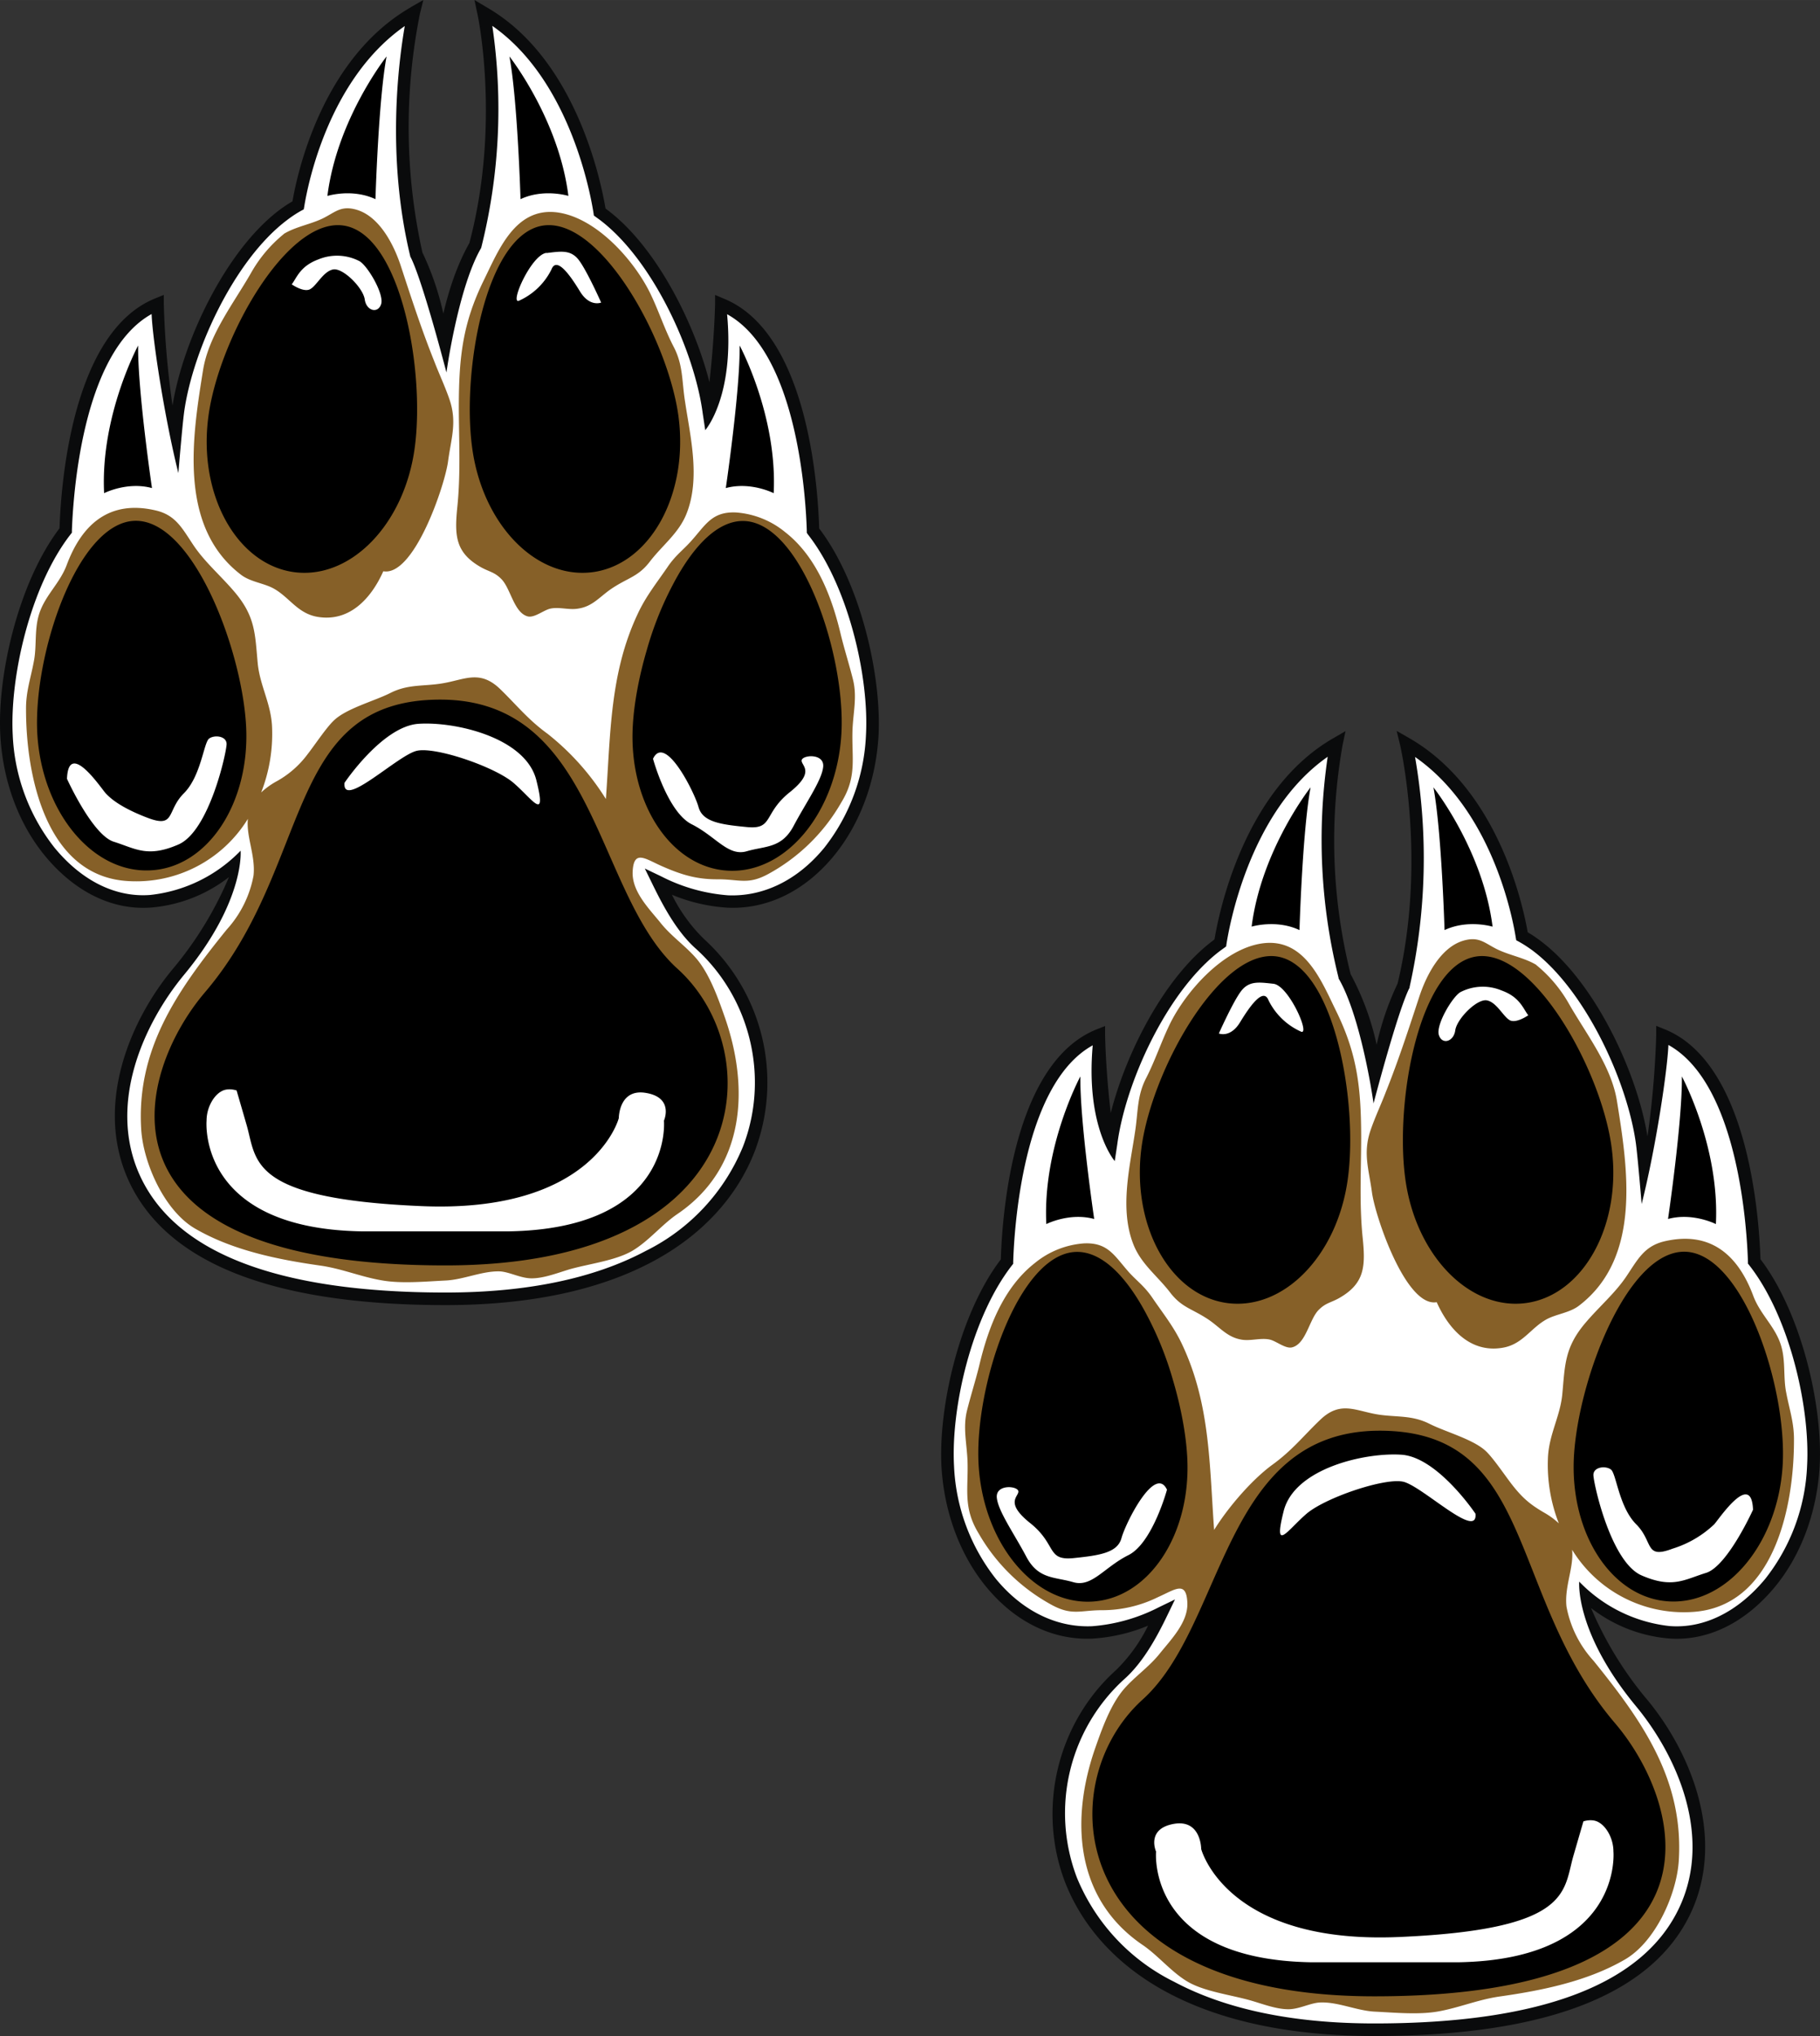
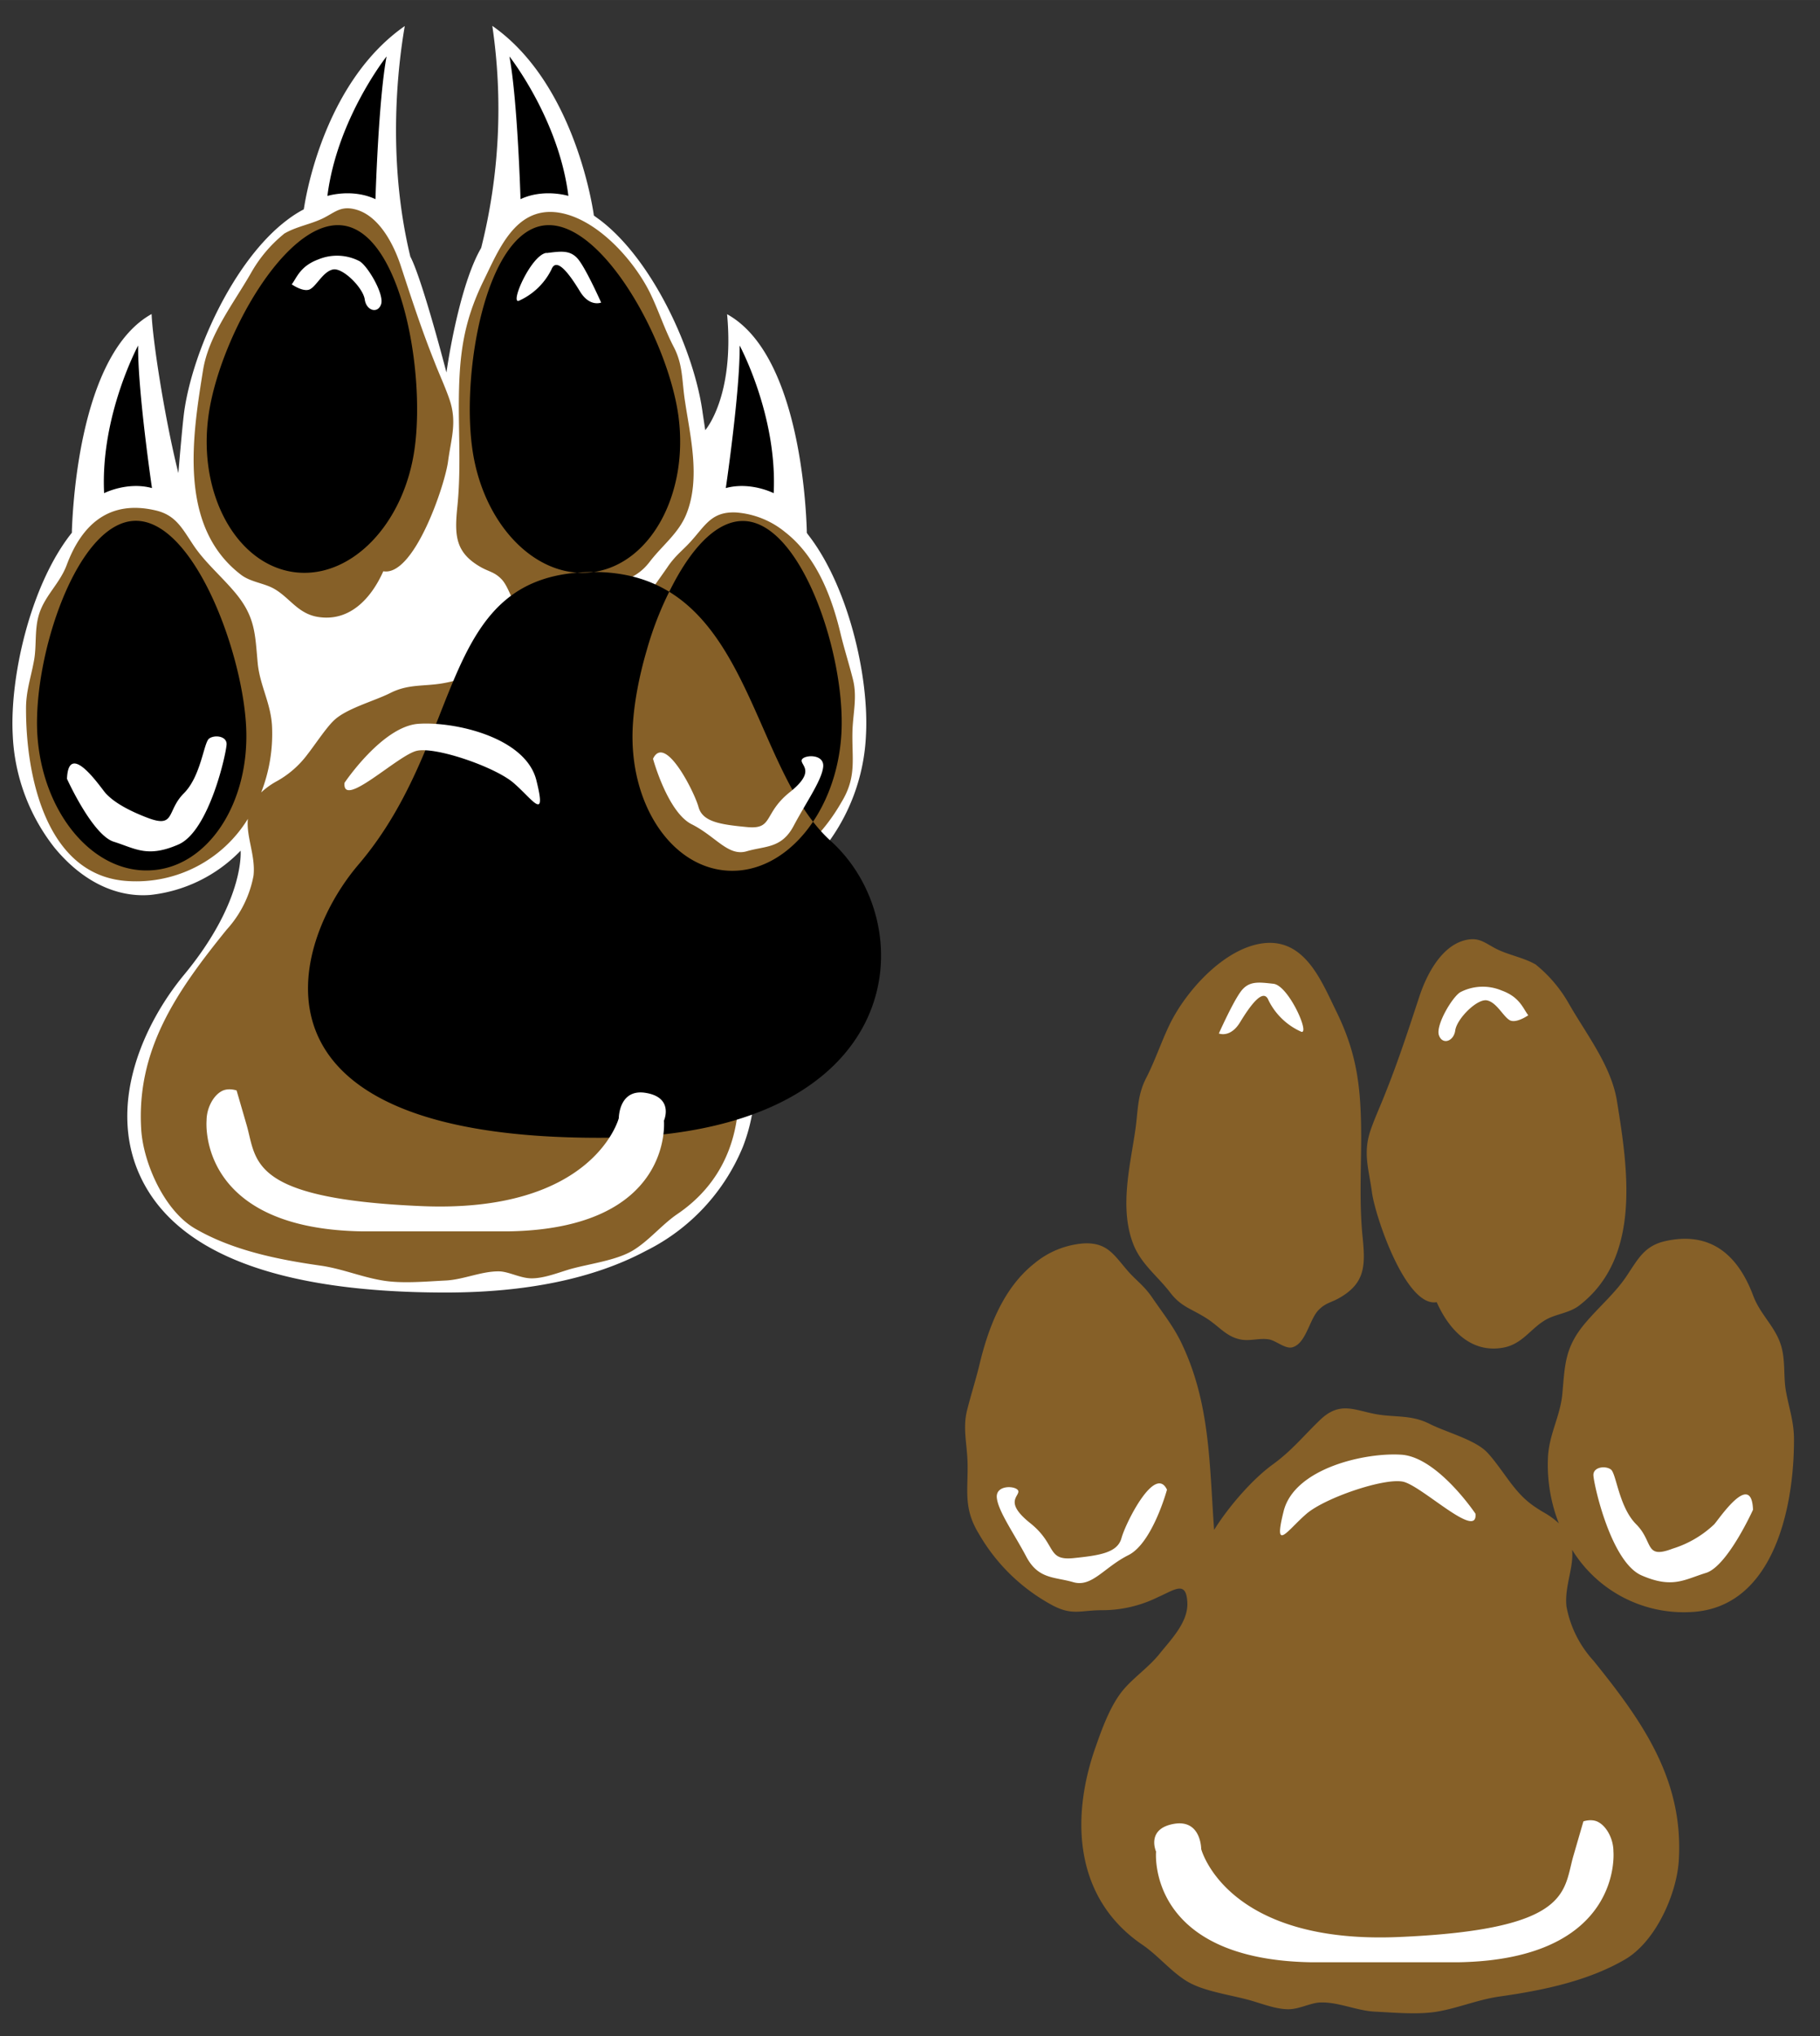
<svg xmlns="http://www.w3.org/2000/svg" width="960" height="1073.674" shape-rendering="geometricPrecision" text-rendering="geometricPrecision" image-rendering="optimizeQuality" fill-rule="evenodd" clip-rule="evenodd" viewBox="0 0 10 11.184">
  <rect x="0" y="0" width="10" height="11.184" fill="#333333" stroke="none" />
-   <path fill="#0A0B0C" d="M2.257.04c-.486.28-.623.908-.65 1.066a.732.732 0 0 0-.071.047c-.297.223-.532.723-.588 1.075A4.805 4.805 0 0 1 .9 1.67v-.05l-.047.019c-.452.183-.517 1-.526 1.263-.227.299-.344.812-.325 1.14.014.25.101.484.245.659.165.2.373.301.586.284a.806.806 0 0 0 .425-.167 1.983 1.983 0 0 1-.298.492c-.238.279-.447.755-.252 1.178.209.452.794.681 1.74.681.457 0 .838-.08 1.134-.237.272-.144.467-.355.565-.608a1.065 1.065 0 0 0-.279-1.166.886.886 0 0 1-.176-.243.95.95 0 0 0 .305.071c.218.01.425-.091.584-.284.144-.175.231-.41.246-.659.018-.328-.098-.841-.326-1.14-.008-.263-.072-1.08-.525-1.263l-.047-.02v.051c0 .003-.004.191-.031.428-.086-.337-.299-.75-.561-.946l-.01-.008c-.022-.13-.155-.819-.653-1.105L2.607 0l.016.076c.002.006.129.606-.044 1.259-.069.122-.114.262-.143.388a1.559 1.559 0 0 0-.115-.336 3.168 3.168 0 0 1-.014-1.31L2.326 0l-.07.04z" />
  <path fill="#fff" d="M2.453 2.046c.022-.153.087-.504.189-.681l.002-.004.001-.004a3.126 3.126 0 0 0 .06-1.215c.436.304.544.952.556 1.028l.002.014.033.024c.291.22.52.722.565 1.062l.014.093s.162-.184.12-.637c.39.215.433 1.024.438 1.19v.011l.007.01c.222.284.336.783.318 1.102a1.074 1.074 0 0 1-.23.619c-.145.176-.332.268-.528.26a.962.962 0 0 1-.367-.104l-.09-.043.044.09c.055.112.13.255.235.349.302.272.407.71.26 1.089a1.108 1.108 0 0 1-.533.572c-.285.152-.655.229-1.1.229C1.53 7.1.966 6.884.77 6.46c-.182-.394.02-.838.241-1.105.336-.406.311-.682.311-.682a.811.811 0 0 1-.496.243c-.19.015-.376-.077-.526-.259a1.074 1.074 0 0 1-.23-.619C.053 3.72.166 3.22.388 2.935l.007-.009v-.011c.006-.166.05-.975.438-1.19.005.134.068.556.147.874 0 0 .02-.243.031-.33.045-.339.275-.841.566-1.06a.65.65 0 0 1 .077-.051l.015-.008.003-.017c.019-.118.133-.698.552-.99-.034.196-.102.716.03 1.264l.001.004.002.003c.067.134.196.632.196.632z" />
  <path fill="#866028" d="M2.657 1.542c-.115.235-.135.42-.136.684 0 .184.011.37-.008.556-.016.158-.013.253.13.334.045.025.073.026.11.063.053.051.07.187.147.207.037.009.089-.036.125-.043.049-.01.103.009.152 0 .081-.012.119-.067.187-.112.088-.058.143-.064.205-.144.07-.092.16-.157.203-.265.078-.196.02-.427-.008-.616-.018-.113-.01-.2-.062-.3-.05-.096-.081-.194-.127-.29-.088-.184-.301-.425-.519-.45-.227-.025-.317.209-.399.376zM1.56 1.285a.75.75 0 0 0-.18.213c-.096.168-.232.34-.264.533-.058.362-.14.86.208 1.126.052.04.126.046.18.076.086.048.13.135.238.155.181.032.3-.106.364-.25.17.03.34-.477.356-.605.017-.126.05-.214.008-.338-.025-.073-.057-.14-.085-.213-.07-.175-.126-.348-.184-.525-.038-.114-.116-.268-.242-.305-.083-.024-.114.011-.18.045-.069.035-.153.047-.22.088z" />
  <path fill="#866028" d="M4.684 4.01c.004-.098.026-.182.003-.276-.021-.084-.047-.165-.067-.247-.049-.207-.132-.428-.306-.564a.48.48 0 0 0-.27-.108c-.135-.006-.168.071-.251.162-.043.047-.08.073-.122.133-.061.09-.122.164-.168.264-.153.326-.148.658-.174 1.015a1.402 1.402 0 0 0-.32-.358c-.109-.079-.169-.157-.262-.247-.112-.107-.194-.05-.318-.03-.103.017-.187.003-.285.053-.09.045-.242.085-.31.151-.043.041-.104.134-.144.185a.532.532 0 0 1-.176.152.415.415 0 0 0-.079.058.884.884 0 0 0 .06-.355c-.004-.131-.067-.23-.079-.355-.015-.16-.012-.255-.126-.39-.076-.09-.164-.164-.227-.258s-.098-.167-.211-.192c-.246-.056-.4.07-.486.302-.04.105-.124.17-.154.278-.023.082-.01.17-.026.25-.017.092-.044.166-.043.264 0 .373.114.92.564.943a.72.72 0 0 0 .655-.342c-.01.098.043.203.031.312a.605.605 0 0 1-.148.297c-.271.335-.497.656-.469 1.099.012.184.128.447.298.544.206.119.454.169.686.202.12.017.226.063.343.082.106.018.24.005.346 0 .1-.005.202-.054.3-.05.053.004.113.038.172.038.068 0 .143-.03.21-.05.106-.03.25-.047.343-.101.091-.054.162-.144.249-.203.373-.254.397-.695.256-1.09-.035-.1-.082-.23-.153-.313-.06-.07-.141-.124-.2-.2-.063-.077-.153-.168-.15-.274.005-.127.068-.074.161-.033.107.047.191.073.309.072.118 0 .164.032.277-.03a1.03 1.03 0 0 0 .4-.393c.087-.142.056-.241.061-.397z" />
-   <path d="M1.61 3.142c-.313-.047-.522-.43-.465-.854.056-.425.43-1.096.743-1.049.314.047.448.793.391 1.218-.056.425-.356.731-.669.685zM3.263 3.142c.313-.047.521-.43.465-.854-.057-.425-.43-1.096-.744-1.049-.313.047-.447.793-.39 1.218.056.425.355.731.669.685zM2.42 3.843c-.866 0-.695.906-1.294 1.608-.377.442-.685 1.5 1.322 1.5 1.7 0 1.788-1.166 1.274-1.63-.456-.412-.438-1.478-1.303-1.478zM4.006 4.783c.316.013.592-.324.617-.752.025-.427-.217-1.156-.533-1.169-.146-.006-.282.14-.389.342a1.835 1.835 0 0 0-.147.366c-.043.146-.07.292-.077.415-.025.428.212.785.529.798zM4.251 2.709s-.127-.065-.263-.028c0 0 .079-.537.076-.783 0 0 .208.385.187.81zM3.123 1.076s-.136-.042-.263.018c0 0-.016-.543-.061-.784 0 0 .271.343.324.766zM.572 2.709s.127-.065.263-.028c0 0-.079-.537-.076-.783 0 0-.208.385-.187.81zM1.8 1.076s.135-.042.263.018c0 0 .016-.543.061-.784 0 0-.272.343-.325.766zM1.352 3.984c-.025-.428-.297-1.136-.614-1.123-.316.013-.557.741-.533 1.17.025.428.301.764.618.75.317-.012.553-.37.529-.797z" />
+   <path d="M1.61 3.142c-.313-.047-.522-.43-.465-.854.056-.425.43-1.096.743-1.049.314.047.448.793.391 1.218-.056.425-.356.731-.669.685zM3.263 3.142c.313-.047.521-.43.465-.854-.057-.425-.43-1.096-.744-1.049-.313.047-.447.793-.39 1.218.056.425.355.731.669.685zc-.866 0-.695.906-1.294 1.608-.377.442-.685 1.5 1.322 1.5 1.7 0 1.788-1.166 1.274-1.63-.456-.412-.438-1.478-1.303-1.478zM4.006 4.783c.316.013.592-.324.617-.752.025-.427-.217-1.156-.533-1.169-.146-.006-.282.14-.389.342a1.835 1.835 0 0 0-.147.366c-.043.146-.07.292-.077.415-.025.428.212.785.529.798zM4.251 2.709s-.127-.065-.263-.028c0 0 .079-.537.076-.783 0 0 .208.385.187.81zM3.123 1.076s-.136-.042-.263.018c0 0-.016-.543-.061-.784 0 0 .271.343.324.766zM.572 2.709s.127-.065.263-.028c0 0-.079-.537-.076-.783 0 0-.208.385-.187.81zM1.8 1.076s.135-.042.263.018c0 0 .016-.543.061-.784 0 0-.272.343-.325.766zM1.352 3.984c-.025-.428-.297-1.136-.614-1.123-.316.013-.557.741-.533 1.17.025.428.301.764.618.75.317-.012.553-.37.529-.797z" />
  <path fill="#fff" d="M1.216 5.995c-.045.025-.081.093-.081.16 0 0-.056.595.856.609h.801c.912-.014.856-.608.856-.608s.056-.125-.096-.152c-.152-.028-.152.138-.152.138s-.136.526-1.091.483c-.94-.041-.898-.248-.953-.442L1.3 5.99s-.047-.017-.084.005zM1.893 4.3s.207-.309.405-.324c.2-.014.59.074.649.31.059.235-.022.103-.126.014-.103-.088-.427-.199-.53-.176-.103.022-.412.324-.398.176zM.368 4.278s.14.31.258.346c.118.037.184.089.354.015.17-.073.265-.508.265-.552 0-.044-.066-.052-.096-.03s-.044.207-.14.302c-.095.096-.044.192-.199.133-.154-.059-.206-.11-.228-.133-.022-.022-.206-.302-.214-.08zM3.588 4.168s.08.294.213.36c.133.067.2.178.302.148.103-.03.192-.015.258-.14s.155-.25.162-.324c.007-.074-.11-.066-.118-.037-.007.03.081.06-.066.177-.147.118-.088.206-.236.191-.147-.014-.243-.029-.265-.11-.022-.081-.184-.405-.25-.265zM1.603 1.562c.028-.037.046-.1.146-.137a.268.268 0 0 1 .227.01c.045.027.136.181.118.236-.018.054-.082.036-.09-.027-.01-.064-.119-.173-.173-.164-.055.01-.091.09-.128.109-.036.018-.1-.027-.1-.027zM3.003 1.39c.082-.01.137-.02.182.045.045.063.118.227.118.227s-.064.027-.118-.064c-.055-.09-.127-.19-.155-.118a.366.366 0 0 1-.181.173c-.046.009.072-.255.154-.264z" />
-   <path fill="#0A0B0C" d="M7.674 4.015l.019.078c.001.006.148.637-.014 1.31a1.56 1.56 0 0 0-.115.336 1.474 1.474 0 0 0-.143-.388 3.012 3.012 0 0 1-.044-1.259l.016-.076-.067.039c-.498.286-.631.974-.653 1.105l-.01.008c-.262.197-.475.61-.56.946-.028-.236-.031-.425-.031-.428v-.05l-.048.019c-.453.183-.517 1-.525 1.263-.228.299-.344.812-.326 1.14.015.25.102.484.246.659.159.193.366.294.584.284a.95.95 0 0 0 .305-.071.886.886 0 0 1-.176.244c-.323.291-.435.76-.28 1.165.099.253.294.464.566.608.296.157.677.237 1.134.237.946 0 1.531-.229 1.74-.68.195-.424-.014-.9-.252-1.18a1.983 1.983 0 0 1-.298-.491.807.807 0 0 0 .425.167c.213.017.421-.084.586-.284.144-.175.23-.41.245-.659.019-.328-.098-.841-.325-1.14-.009-.263-.074-1.08-.526-1.263L9.1 5.635v.05c0 .004-.005.264-.048.558-.056-.352-.29-.852-.588-1.075a.733.733 0 0 0-.07-.047c-.028-.158-.165-.786-.65-1.066l-.07-.04z" />
-   <path fill="#fff" d="M7.743 5.43l.002-.004v-.004a3.251 3.251 0 0 0 .03-1.264c.42.292.534.872.553.99l.003.017.015.008c.025.014.05.03.077.05.291.22.52.722.566 1.062.011.086.031.329.031.329.08-.318.142-.74.147-.874.388.215.432 1.025.437 1.19v.011l.008.01c.222.284.335.784.317 1.102a1.074 1.074 0 0 1-.23.62c-.15.181-.337.274-.526.259a.811.811 0 0 1-.496-.244s-.025.276.31.682c.222.267.424.71.242 1.104-.196.425-.76.641-1.677.641-.446 0-.816-.077-1.101-.229a1.108 1.108 0 0 1-.534-.572.995.995 0 0 1 .26-1.09c.105-.093.181-.235.236-.349l.043-.089-.089.043A.962.962 0 0 1 6 8.933c-.196.008-.383-.084-.528-.26a1.074 1.074 0 0 1-.23-.619c-.018-.319.096-.818.318-1.103l.007-.009v-.01c.005-.166.049-.976.437-1.19-.04.452.121.636.121.636l.014-.093c.045-.34.274-.842.565-1.062l.033-.024.002-.014c.012-.076.12-.724.556-1.028a3.126 3.126 0 0 0 .06 1.215v.004l.003.004c.101.177.167.528.189.681 0 0 .13-.498.196-.632z" />
  <path fill="#866028" d="M7.343 5.557c.115.235.135.42.136.684 0 .184-.011.37.008.556.016.158.013.253-.13.334-.045.025-.073.026-.11.063-.053.051-.07.187-.147.207-.037.01-.089-.036-.125-.043-.049-.01-.103.009-.152.001-.081-.013-.119-.068-.187-.113-.088-.058-.143-.064-.205-.144-.07-.092-.16-.157-.203-.265-.078-.196-.02-.427.008-.616.018-.113.01-.2.062-.3.049-.096.081-.194.127-.29.088-.184.301-.425.519-.45.227-.025.317.209.399.376zM8.44 5.3a.75.75 0 0 1 .18.213c.096.168.232.34.264.533.058.362.14.86-.208 1.126-.052.04-.126.046-.18.076-.086.048-.13.136-.238.155-.181.032-.3-.106-.364-.25-.17.03-.34-.477-.356-.605-.017-.126-.05-.213-.008-.338.025-.073.057-.14.085-.213.07-.175.126-.348.184-.524.038-.115.116-.269.242-.306.083-.024.114.011.18.045.069.035.153.048.22.088z" />
  <path fill="#866028" d="M5.316 8.026c-.004-.1-.026-.183-.003-.277.021-.084.047-.165.067-.246.049-.208.132-.429.306-.565a.48.48 0 0 1 .27-.108c.135-.006.168.071.251.163.043.046.08.072.122.132.061.09.122.164.168.264.153.327.148.658.174 1.015.074-.12.205-.274.32-.358.109-.079.169-.157.262-.246.112-.108.194-.05.318-.03.103.016.187.002.285.052.09.045.242.085.31.151.043.042.104.134.144.185.059.075.102.109.176.152a.416.416 0 0 1 .079.058.884.884 0 0 1-.06-.355c.004-.131.067-.23.079-.354.015-.16.012-.256.126-.391.076-.09.164-.164.227-.258s.098-.166.211-.192c.246-.056.4.07.486.302.04.105.124.17.154.278.023.082.01.17.026.25.017.092.044.166.043.264 0 .374-.114.92-.564.943a.72.72 0 0 1-.655-.342c.01.098-.043.203-.031.312a.605.605 0 0 0 .148.297c.271.335.497.656.469 1.1-.012.184-.128.446-.298.543-.206.119-.454.169-.686.202-.12.017-.226.063-.343.083-.106.018-.24.005-.346 0-.1-.006-.202-.055-.3-.05-.053.003-.113.037-.172.037-.068 0-.143-.03-.21-.049-.106-.03-.25-.048-.343-.102-.091-.054-.162-.144-.249-.203-.373-.254-.397-.694-.256-1.09.035-.1.082-.23.153-.313.06-.07.141-.124.2-.199.063-.078.153-.17.15-.275-.005-.127-.068-.074-.161-.033a.692.692 0 0 1-.309.072c-.118 0-.164.032-.277-.03a1.03 1.03 0 0 1-.4-.392c-.087-.143-.056-.242-.061-.397z" />
-   <path d="M8.39 7.157c.313-.047.522-.43.465-.854-.056-.425-.43-1.095-.743-1.049-.314.047-.448.793-.391 1.218.056.425.356.731.669.685zM6.737 7.157c-.313-.047-.521-.43-.465-.854.057-.425.43-1.095.744-1.049.313.047.447.793.39 1.218-.056.425-.355.731-.669.685zM7.58 7.859c.866 0 .695.905 1.294 1.607.377.442.685 1.5-1.322 1.5-1.7 0-1.788-1.166-1.274-1.63.456-.412.438-1.477 1.303-1.477zM5.994 8.798c-.316.013-.592-.324-.617-.751-.025-.428.217-1.157.533-1.17.146-.006.282.14.389.342a1.84 1.84 0 0 1 .147.366c.043.146.07.292.077.415.025.428-.212.785-.529.798zM5.749 6.724s.127-.065.263-.028c0 0-.079-.537-.076-.783 0 0-.208.385-.187.81zM6.877 5.09s.136-.041.263.019c0 0 .016-.543.061-.784 0 0-.271.343-.324.766zM9.428 6.724s-.127-.065-.263-.028c0 0 .079-.537.076-.783 0 0 .208.385.187.81zM8.2 5.09s-.135-.041-.263.019c0 0-.016-.543-.061-.784 0 0 .272.343.325.766zM8.648 7.999c.025-.428.297-1.136.614-1.123.316.013.557.742.533 1.17-.025.428-.301.764-.618.751-.317-.013-.553-.37-.529-.798z" />
  <path fill="#fff" d="M8.784 10.01c.045.025.081.093.081.16 0 0 .056.595-.856.609h-.801c-.912-.014-.856-.608-.856-.608s-.056-.124.096-.152c.152-.028.152.138.152.138s.136.526 1.091.483c.94-.041.898-.248.953-.442l.056-.193s.047-.017.084.005zM8.107 8.315s-.207-.309-.405-.324c-.2-.014-.59.074-.649.31-.059.235.022.103.126.014.103-.088.427-.198.53-.176.103.022.412.324.398.176zM9.632 8.293s-.14.31-.258.347c-.118.036-.184.088-.354.014-.17-.073-.265-.508-.265-.552 0-.044.066-.052.096-.03s.044.207.14.302c.095.096.044.192.199.133a.582.582 0 0 0 .228-.133c.022-.022.206-.302.214-.08zM6.412 8.183s-.08.295-.213.36c-.133.067-.2.178-.302.148-.103-.03-.192-.015-.258-.14s-.155-.25-.162-.324c-.007-.074.11-.066.118-.037.007.03-.081.06.066.177.147.118.088.206.236.192.147-.015.243-.03.265-.11.022-.082.184-.406.25-.266zM8.397 5.577c-.028-.036-.046-.1-.146-.136a.268.268 0 0 0-.227.009c-.045.027-.136.181-.118.236.018.055.082.036.09-.027.01-.064.119-.173.173-.164.055.01.091.091.128.11.036.017.1-.028.1-.028zM6.997 5.404c-.082-.009-.137-.018-.182.046-.045.063-.118.227-.118.227s.064.027.118-.064c.055-.09.127-.19.155-.118a.366.366 0 0 0 .181.173c.046.009-.072-.255-.154-.264z" />
</svg>